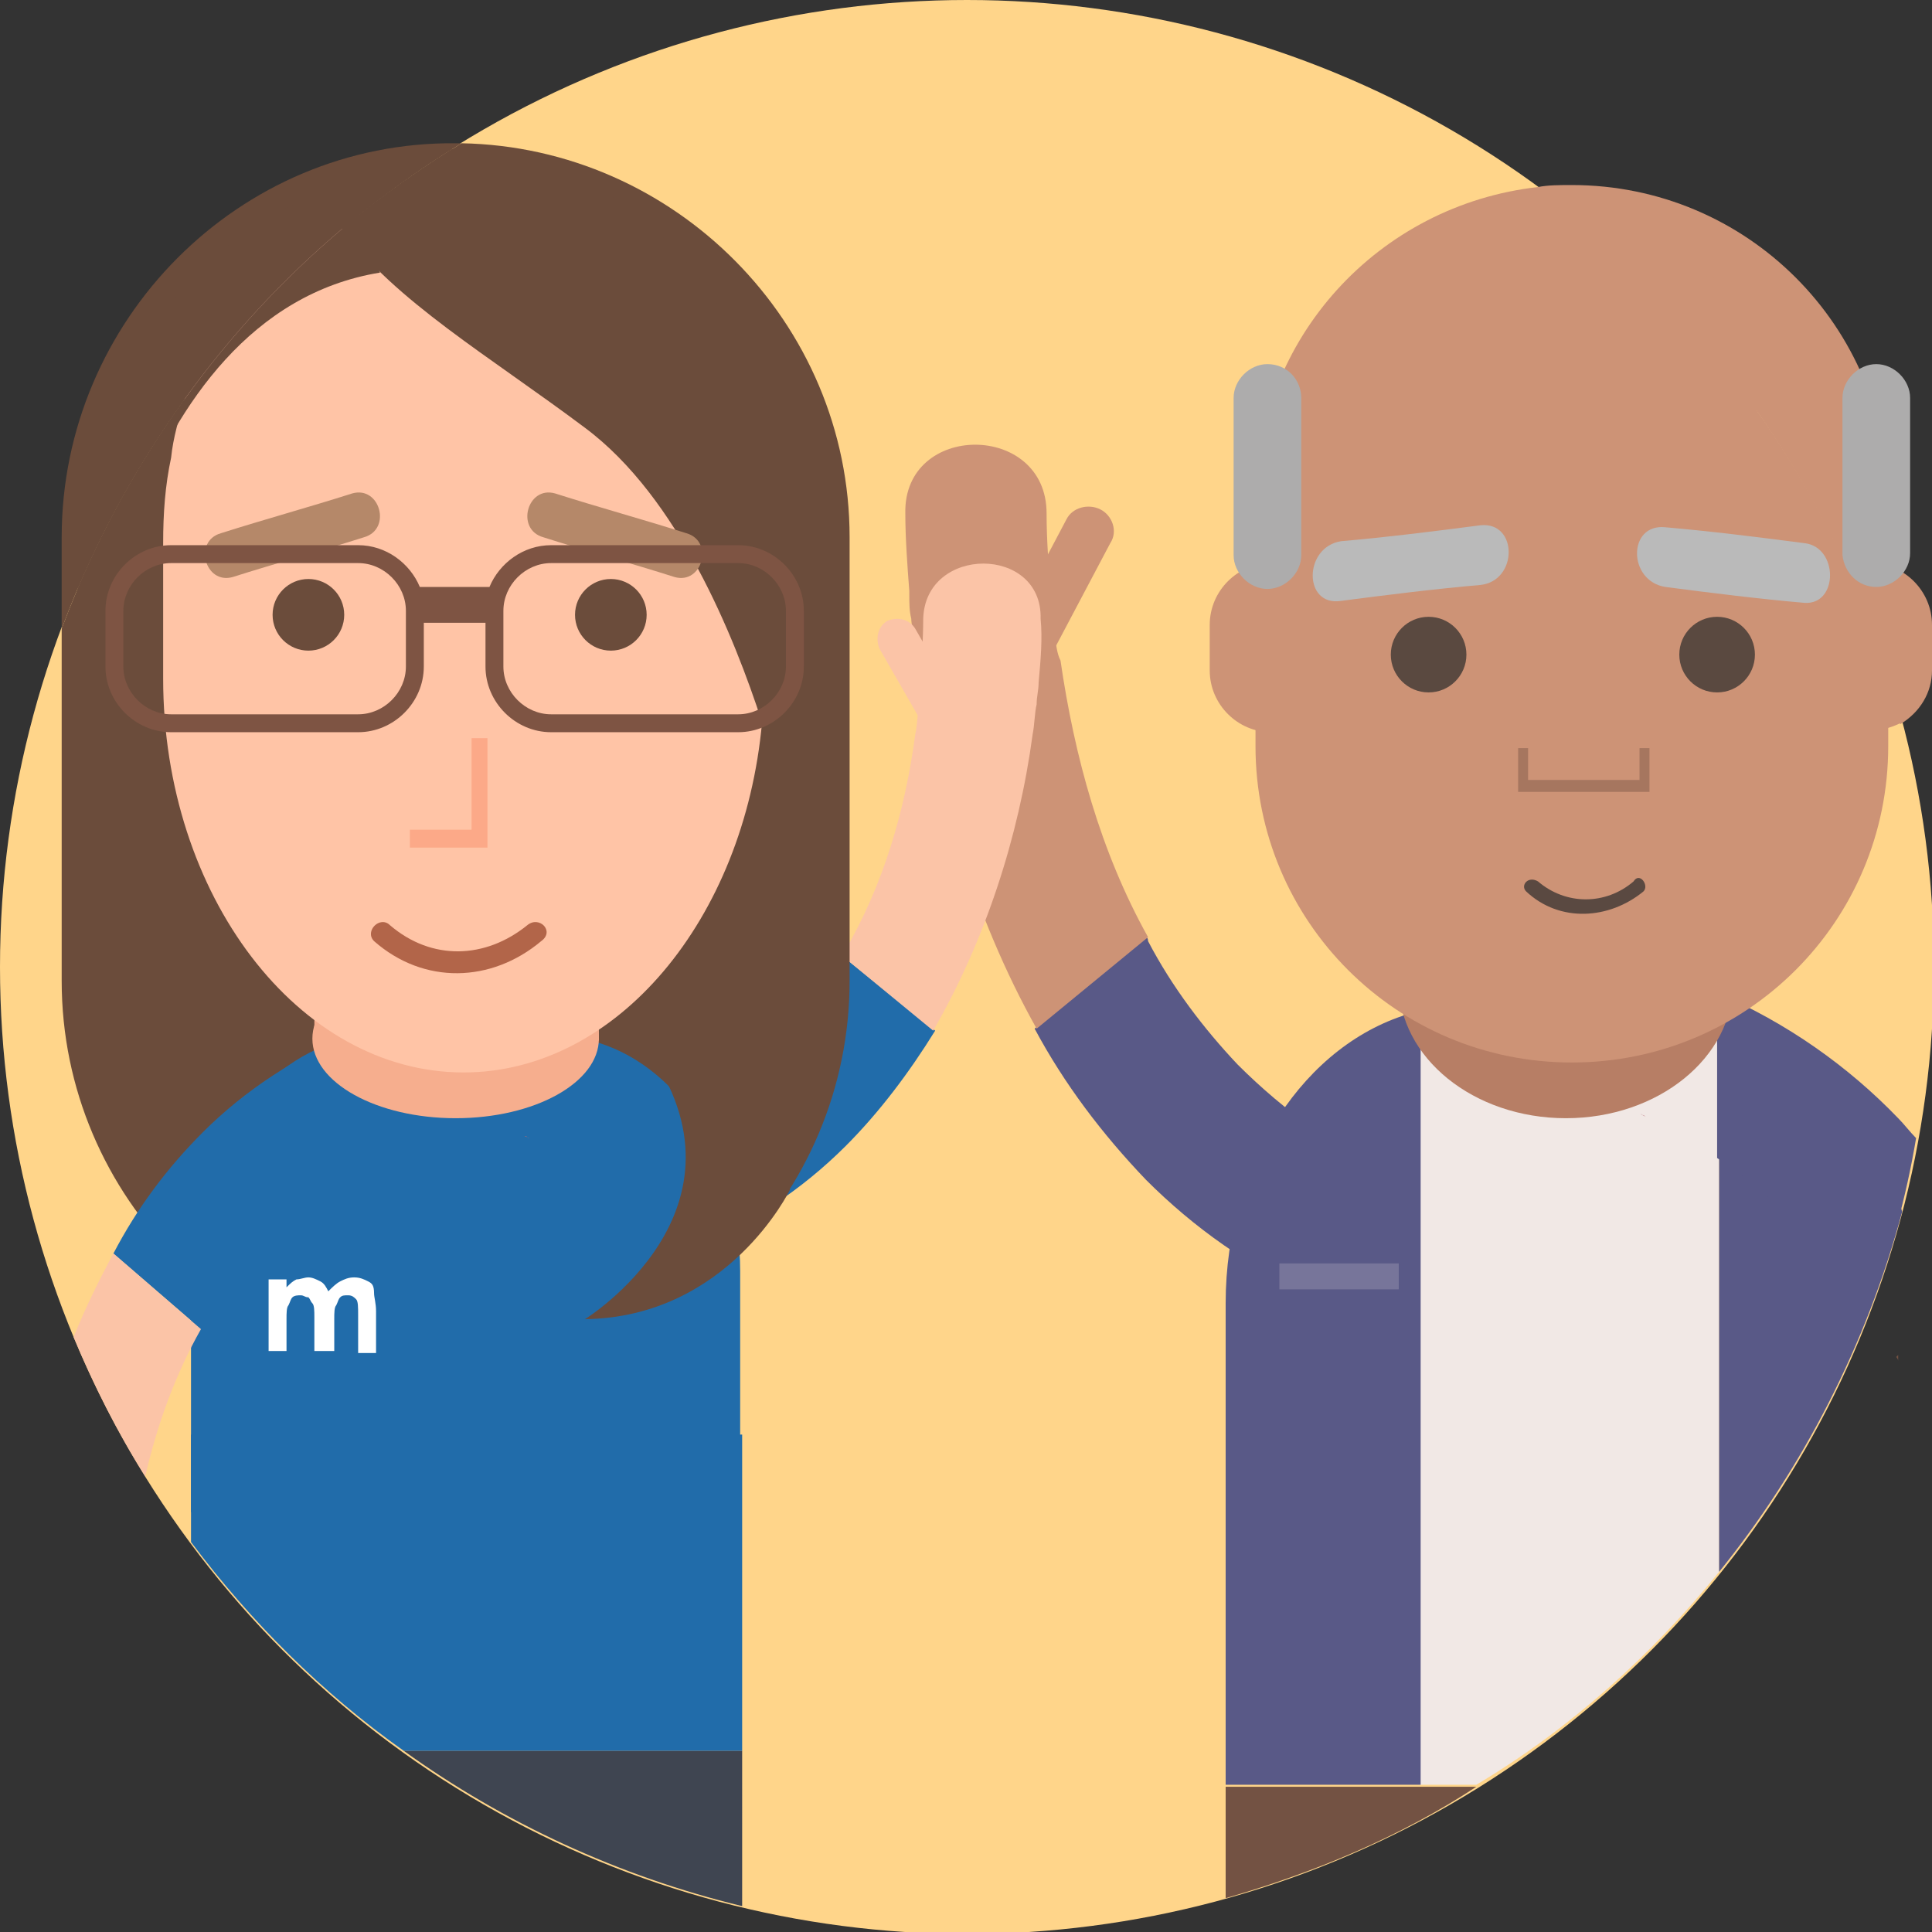
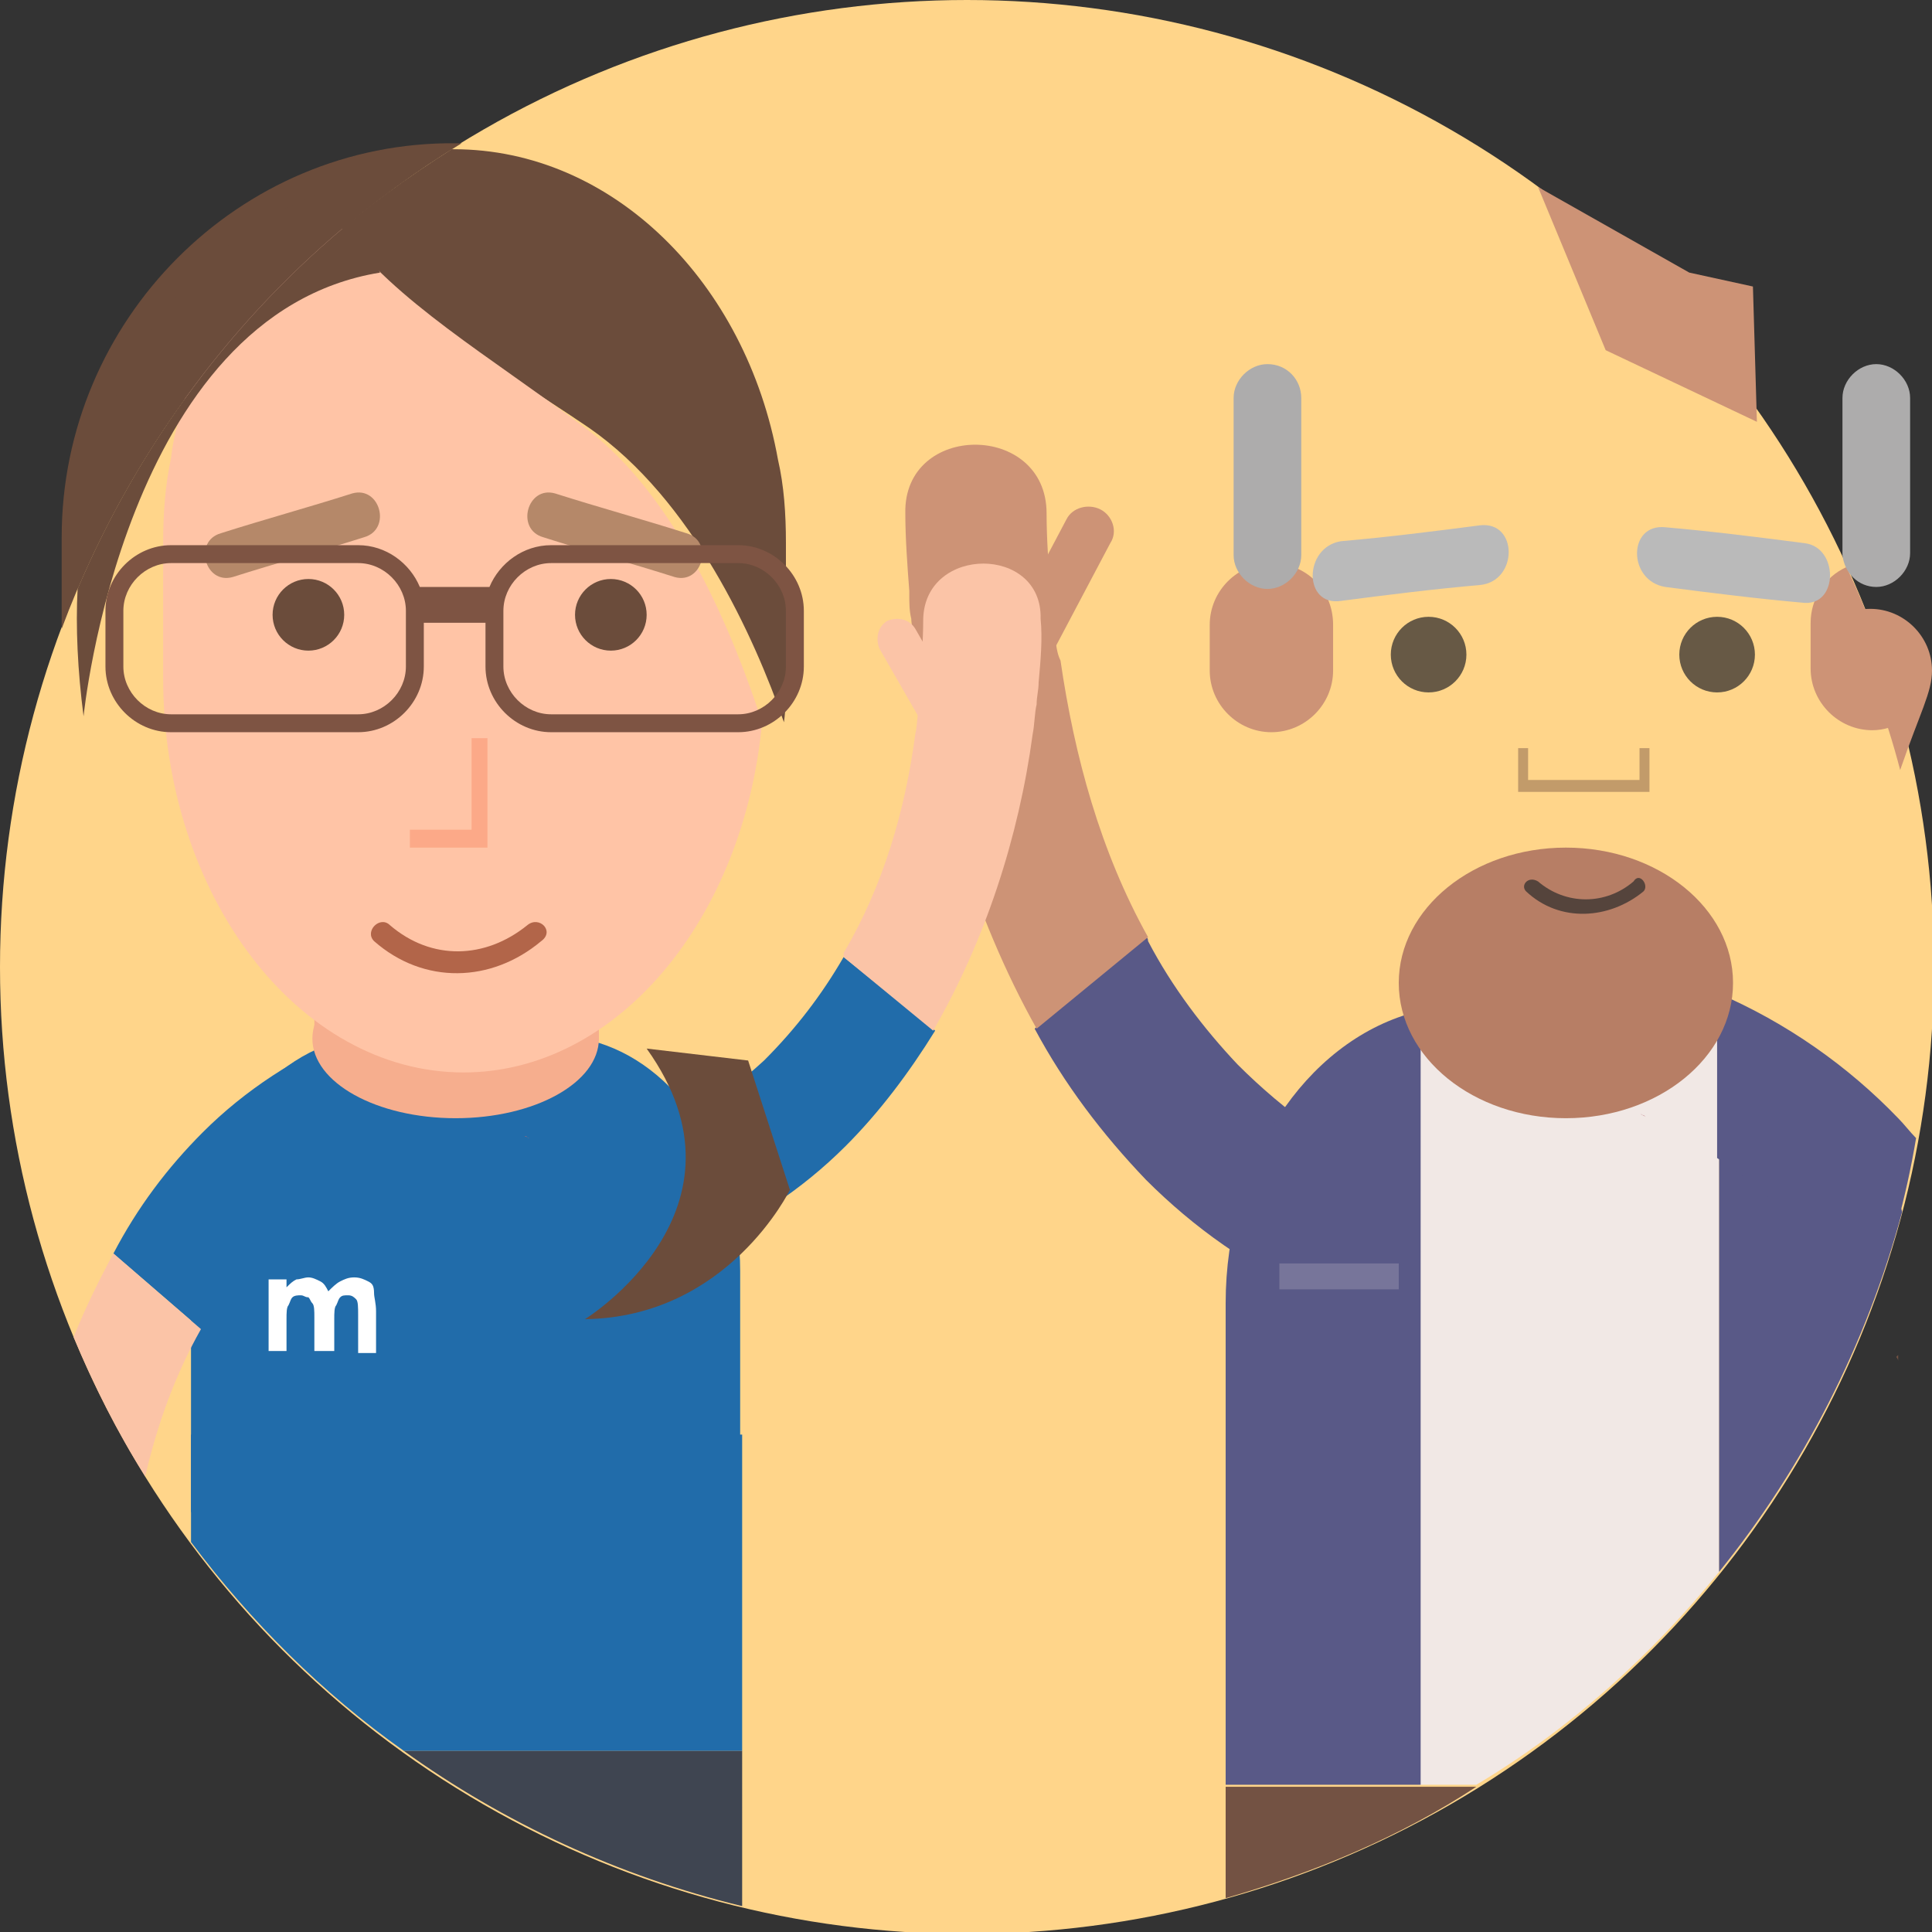
<svg xmlns="http://www.w3.org/2000/svg" version="1.1" id="Layer_1" x="0px" y="0px" width="97.1px" height="97.1px" viewBox="0 0 97.1 97.1" style="enable-background:new 0 0 97.1 97.1;" xml:space="preserve">
  <rect x="0" y="0" width="97.1" height="97.1" fill="#333333" stroke="none" />
  <style type="text/css">
	.st0{fill:#FFD58A;}
	.st1{fill:#F1E8E5;}
	.st2{fill:#595987;}
	.st3{fill:#CD9376;}
	.st4{fill:#B26972;}
	.st5{fill:#735243;}
	.st6{fill:#B77E65;}
	.st7{opacity:0.44;}
	.st8{opacity:0.75;}
	.st9{fill:#34302F;}
	.st10{fill:#34302E;}
	.st11{fill:#BABABA;}
	.st12{fill:#ADACAC;}
	.st13{opacity:0.2;}
	.st14{fill:#216CAA;}
	.st15{fill:#FBC4A7;}
	.st16{fill:#6B4C3B;}
	.st17{fill:#FFFFFF;}
	.st18{fill:#F6AE8E;}
	.st19{fill:#FFC4A6;}
	.st20{fill:#B26549;}
	.st21{fill:#B58869;}
	.st22{fill:#7E5443;}
	.st23{fill:#FCA988;}
	.st24{fill:none;}
	.st25{fill:#3F4551;}
</style>
  <circle class="st0" cx="48.6" cy="48.6" r="48.6" />
  <g>
    <g>
      <g>
        <g>
          <path class="st1" d="M71,59.4c-0.2-0.1-0.4-0.2-0.6-0.2c0.1,0.1,0,0-0.2-0.1c0.1,0,0.2,0.1,0.2,0.1c-0.1-0.1-1.5-0.8-1.9-0.9      c-0.5-0.3-0.9-0.5-1.4-0.9c-0.3-0.2-0.7-0.4-1-0.7v8.4c0.3,0.1,0.7,0.3,1,0.4c0.6,0.2,1.3,0.5,2,0.7      C73.5,67.7,75.4,60.8,71,59.4z" />
        </g>
        <g>
          <path class="st2" d="M57.7,47.3c0-0.2-0.1-0.2-0.2-0.3L52,51.7c1.5,2.8,3.4,5.3,5.6,7.6c2.4,2.4,5.2,4.4,8.4,5.8v-8.4      c-1.3-0.9-2.6-2-3.8-3.2C60.5,51.7,58.9,49.6,57.7,47.3z" />
        </g>
      </g>
      <g>
        <g>
          <path class="st3" d="M53,32c0-0.3-0.1-0.5-0.1-0.9s-0.1-0.8-0.1-1.2c0,0,0-0.1,0-0.2c-0.1-1.3-0.2-2.6-0.2-3.9      c0-4.6-7.2-4.6-7.1,0c0,1.2,0.1,2.6,0.2,3.9c0,0,0,0.1,0,0.2c0,0.4,0,0.8,0.1,1.2c0,0.3,0.1,0.5,0.1,0.9      c0.1,0.3,0.1,0.7,0.2,1.1c0.9,6.3,2.8,12.9,6,18.6l5.6-4.6c-2.4-4.3-3.7-9.1-4.4-13.9C53.1,32.8,53.1,32.4,53,32z" />
        </g>
      </g>
    </g>
    <g>
      <g>
        <g>
          <path class="st4" d="M78.6,56.3c0.2-0.1,0.3-0.1,0.2-0.1C78.7,56.2,78.6,56.3,78.6,56.3z" />
        </g>
      </g>
    </g>
    <g>
      <g>
        <path class="st1" d="M86.4,79V50.8c-0.7-0.2-1.4-0.2-2.2-0.2H73.5c-0.7,0-1.4,0.1-2.2,0.2v38.9h2.9C78.9,86.9,83,83.2,86.4,79z" />
      </g>
      <g>
        <path class="st2" d="M86.7,50.9c-0.1,0-0.2-0.1-0.3-0.1V79c4.2-5.2,7.4-11.4,9.2-18.1C94.2,55.9,90.9,52,86.7,50.9z" />
      </g>
      <g>
        <path class="st2" d="M61.6,65.5v24.2H71h0.4V50.8c-0.1,0-0.3,0-0.4,0.1C65.6,52.4,61.6,58.4,61.6,65.5z" />
      </g>
    </g>
    <g>
      <g>
        <g>
          <path class="st4" d="M82.7,56.1c-0.1,0-0.2-0.1-0.2-0.1C82.4,56,82.5,56,82.7,56.1z" />
        </g>
      </g>
    </g>
    <g>
      <g>
        <path class="st1" d="M86,49.7c-0.8-0.3-1.5-0.6-2.3-0.9c-4.4-1.4-6.3,5.5-1.9,6.9c0.2,0.1,0.5,0.2,0.6,0.2c0,0,0.1,0,0.2,0.1     c-0.1,0-0.2-0.1-0.2-0.1c0.1,0.1,1.5,0.8,1.9,0.9c0.5,0.3,1.2,0.6,1.7,1c0.1,0.1,0.2,0.2,0.4,0.3v-8.3     C86.2,49.8,86.1,49.8,86,49.7z" />
      </g>
      <g>
        <path class="st2" d="M95.4,56.2c-2.5-2.6-5.6-4.8-9.1-6.3v8.3c1.5,1,2.9,2.2,4.2,3.5c1.3,1.3,2.4,2.8,3.4,4.2     c1.1-2.8,1.9-5.7,2.4-8.7C96,56.9,95.7,56.5,95.4,56.2z" />
      </g>
    </g>
    <g>
      <g>
        <path class="st5" d="M95.4,68.4v-0.3l-0.1,0.1C95.3,68.2,95.4,68.3,95.4,68.4z" />
      </g>
    </g>
    <g>
      <g>
        <g>
          <ellipse class="st6" cx="78.7" cy="49.4" rx="8.4" ry="6.8" />
        </g>
      </g>
      <g>
-         <path class="st3" d="M94.9,34v-8.8c0-8.8-7.1-15.9-15.9-15.9l0,0c-0.6,0-1.2,0-1.7,0.1C85.5,15.4,91.7,24,94.9,34z" />
-         <path class="st3" d="M63.1,25.2v12.3c0,8.8,7.1,15.9,15.9,15.9l0,0c8.8,0,15.9-7.1,15.9-15.9V34c-3.1-10-9.4-18.5-17.6-24.6     C69.3,10.3,63.1,17,63.1,25.2z" />
-       </g>
+         </g>
      <g>
        <g>
          <path class="st3" d="M63.9,28.3c-1.7,0-3.1,1.4-3.1,3.1v2.3c0,1.7,1.4,3.1,3.1,3.1s3.1-1.4,3.1-3.1v-2.3      C67,29.6,65.6,28.3,63.9,28.3z" />
        </g>
        <g>
-           <path class="st3" d="M97.1,33.7v-2.3c0-1.7-1.4-3.1-3.1-3.1c-0.5,0-0.9,0.1-1.3,0.3c1.1,2.5,2.1,5.1,2.8,7.8      C96.5,35.8,97.1,34.8,97.1,33.7z" />
+           <path class="st3" d="M97.1,33.7c0-1.7-1.4-3.1-3.1-3.1c-0.5,0-0.9,0.1-1.3,0.3c1.1,2.5,2.1,5.1,2.8,7.8      C96.5,35.8,97.1,34.8,97.1,33.7z" />
          <path class="st3" d="M91,31.3v2.3c0,1.7,1.4,3.1,3.1,3.1c0.6,0,1.1-0.2,1.5-0.4c-0.7-2.7-1.6-5.3-2.8-7.8      C91.7,29,91,30.1,91,31.3z" />
        </g>
      </g>
      <g class="st7">
        <polygon class="st5" points="82.4,37.6 82.4,39.2 76.8,39.2 76.8,37.6 76.3,37.6 76.3,39.8 82.9,39.8 82.9,37.6    " />
      </g>
      <g class="st8">
        <g>
          <g>
            <g>
              <g>
                <path class="st9" d="M82.1,44.3c-1.4,1.2-3.4,1.2-4.8,0c-0.5-0.3-0.9,0.2-0.6,0.5c1.7,1.6,4.2,1.4,5.9,0         C82.9,44.5,82.4,43.8,82.1,44.3z" />
              </g>
            </g>
          </g>
        </g>
      </g>
      <g class="st8">
        <g>
          <g>
            <circle class="st10" cx="71.8" cy="32.9" r="1.9" />
          </g>
        </g>
      </g>
      <g>
        <g>
          <g>
            <g>
              <path class="st11" d="M74.4,26.4c-2.3,0.3-4.7,0.6-7,0.8c-1.9,0.3-1.9,3.3,0,3c2.3-0.3,4.7-0.6,7-0.8        C76.3,29.2,76.3,26.2,74.4,26.4z" />
            </g>
          </g>
        </g>
      </g>
      <g class="st8">
        <g>
          <g>
            <circle class="st10" cx="86.3" cy="32.9" r="1.9" />
          </g>
        </g>
      </g>
      <g>
        <g>
          <g>
            <g>
              <path class="st11" d="M90.7,27.3c-2.3-0.3-4.7-0.6-7-0.8c-1.9-0.2-1.9,2.7,0,3c2.3,0.3,4.7,0.6,7,0.8        C92.4,30.4,92.4,27.5,90.7,27.3z" />
            </g>
          </g>
        </g>
      </g>
      <g>
        <path class="st12" d="M63.7,18.3c-0.9,0-1.7,0.8-1.7,1.7v7.9c0,0.9,0.8,1.7,1.7,1.7c0.9,0,1.7-0.8,1.7-1.7V20     C65.4,19.1,64.7,18.3,63.7,18.3z" />
      </g>
      <g>
        <path class="st12" d="M94.3,29.5c0.9,0,1.7-0.8,1.7-1.7V20c0-0.9-0.8-1.7-1.7-1.7s-1.7,0.8-1.7,1.7v7.9     C92.7,28.8,93.4,29.5,94.3,29.5z" />
      </g>
    </g>
    <g class="st13">
      <rect x="64.3" y="63.5" class="st1" width="6" height="1.3" />
    </g>
    <g>
      <path class="st3" d="M55.3,25.6c-0.6-0.3-1.4-0.1-1.7,0.5l-3.7,7c-0.3,0.6-0.1,1.4,0.5,1.7s1.4,0.1,1.7-0.5l3.7-7    C56.2,26.7,55.9,25.9,55.3,25.6z" />
    </g>
    <g>
      <g>
        <g>
          <path class="st14" d="M42.4,48.1c-1.1,1.9-2.4,3.6-4,5.2c-1.2,1.1-2.5,2.1-3.8,3c-0.5,0.3-1,0.6-1.4,0.8      c-0.3,0.1-1.5,0.7-1.6,0.7c0.1,0,0.1-0.1,0.2-0.1c-0.1,0.1-0.2,0.1-0.2,0.1c-0.1,0.1-0.3,0.1-0.5,0.2c-3.7,1.1-2.1,6.6,1.6,5.5      c0.7-0.2,1.3-0.4,1.9-0.7c3-1.2,5.7-3,7.9-5.2c1.7-1.7,3.2-3.7,4.5-5.8L42.4,48.1L42.4,48.1z" />
        </g>
      </g>
      <g>
        <g>
          <path class="st15" d="M46.4,31.1c0,1.1-0.1,2.1-0.1,3.2c0,0.4,0,0.7-0.1,1.1c-0.1,0.5-0.1,1.1-0.2,1.5c-0.5,3.8-1.6,7.6-3.6,11      v0.2l4.5,3.7c2.6-4.5,4.3-9.7,5-14.9c0.1-0.5,0.1-1.1,0.2-1.5c0-0.4,0.1-0.7,0.1-1.1c0.1-1.1,0.2-2.2,0.1-3.2      C52.4,27.4,46.5,27.4,46.4,31.1z" />
        </g>
      </g>
    </g>
    <g>
      <g>
        <path class="st16" d="M23.2,7.2c-0.1,0-0.2,0-0.3,0C12,7.1,3.1,16.1,3.1,27v4.6C6.9,21.4,14,12.8,23.2,7.2z" />
-         <path class="st16" d="M22.9,69.1c10.9,0,19.8-8.9,19.8-19.8V27c0-10.8-8.8-19.6-19.5-19.8C14,12.8,6.9,21.4,3.1,31.6v17.7     C3.1,60.2,12,69.1,22.9,69.1z" />
      </g>
    </g>
    <g>
      <g>
        <g>
          <path class="st4" d="M12.3,40.7c0,0-0.1,0-0.2,0.1C12.1,40.8,12.2,40.7,12.3,40.7z" />
          <path class="st4" d="M12.3,40.7L12.3,40.7L12.3,40.7z" />
        </g>
      </g>
    </g>
    <g>
      <g>
        <g>
          <path class="st4" d="M23.4,57.3c-0.1,0-0.1,0.1-0.2,0.1C23.4,57.3,23.5,57.3,23.4,57.3z" />
        </g>
      </g>
    </g>
    <g>
      <g>
        <path class="st14" d="M29.7,52.3c-0.6-0.2-1.3-0.2-2-0.2h-8.6c-0.7,0-1.4,0.1-2,0.2c-4.3,1.2-7.5,6-7.5,11.7v12h27.6V64     c0-0.1,0-0.1,0-0.1C37.2,58.2,34,53.4,29.7,52.3z" />
      </g>
    </g>
    <g>
      <g>
        <path class="st14" d="M19.4,51.3c-0.6,0.2-1.1,0.4-1.6,0.6c-2.9,1.2-5.5,2.9-7.6,5c-1.8,1.8-3.3,3.8-4.5,6.1l4.4,3.8     c0.1-0.1,0.1-0.1,0.1-0.2c1-1.8,2.2-3.5,3.7-5c1.2-1.2,2.5-2.2,3.8-3.1c0.4-0.2,0.7-0.4,1.1-0.7c0.2-0.1,1.4-0.7,1.5-0.7     c-0.1,0-0.1,0.1-0.2,0.1c0.2-0.1,0.2-0.1,0.2-0.1c0.2-0.1,0.4-0.1,0.5-0.2C24.4,55.7,22.9,50.2,19.4,51.3z" />
      </g>
    </g>
    <g>
      <g>
        <g>
          <path class="st4" d="M26.6,57.2c-0.1,0-0.1-0.1-0.2-0.1S26.4,57.1,26.6,57.2z" />
        </g>
      </g>
    </g>
    <g>
      <g>
-         <path class="st5" d="M36.7,68v-0.2V68C36.7,67.9,36.7,67.9,36.7,68z" />
-       </g>
+         </g>
    </g>
    <g>
      <g>
        <g>
          <g>
            <g>
              <g>
                <path class="st17" d="M18.5,64.4c-0.2-0.1-0.4-0.2-0.7-0.2s-0.5,0.1-0.7,0.2s-0.4,0.3-0.6,0.5c-0.1-0.2-0.2-0.4-0.4-0.5         c-0.2-0.1-0.4-0.2-0.6-0.2c-0.2,0-0.4,0.1-0.6,0.1c-0.2,0.1-0.3,0.2-0.5,0.4v-0.4h-0.9v3.6h0.9v-1.6c0-0.3,0-0.6,0.1-0.7         c0.1-0.2,0.1-0.3,0.2-0.4c0.1-0.1,0.3-0.1,0.4-0.1c0.2,0,0.2,0.1,0.4,0.1c0.1,0.1,0.1,0.2,0.2,0.3s0.1,0.4,0.1,0.7v1.7h1         v-1.6c0-0.3,0-0.6,0.1-0.7c0.1-0.2,0.1-0.3,0.2-0.4s0.2-0.1,0.4-0.1c0.2,0,0.3,0.1,0.4,0.2s0.1,0.4,0.1,0.8V68h0.9v-2.1         c0-0.4-0.1-0.7-0.1-0.9C18.8,64.6,18.7,64.5,18.5,64.4z" />
              </g>
            </g>
          </g>
        </g>
      </g>
    </g>
    <g>
      <g>
        <path class="st16" d="M15,9.8c0.4,0.8,1,1.5,1.6,2.2c1.9-1.7,4-3.2,6.2-4.6C19.9,7.5,17.3,8.3,15,9.8z" />
        <path class="st16" d="M29.6,21.5c5.2,3.6,8.3,10.5,9.8,14.8c0.1-0.7,0.1-1.5,0.1-2.2v-6.8c0-1.5-0.1-2.9-0.4-4.2     c-1.6-8.9-8.3-15.6-16.3-15.6h-0.1c-2.2,1.4-4.3,2.9-6.2,4.6C19.5,15.4,24.6,18.1,29.6,21.5z" />
      </g>
    </g>
    <g>
      <g>
        <path class="st16" d="M32.5,52.7c5.8,8.1-3.1,13.6-3.1,13.6c7.2-0.1,10.3-6.5,10.3-6.5l-2.1-6.5L32.5,52.7z" />
      </g>
    </g>
    <g>
      <g>
        <ellipse class="st18" cx="22.9" cy="52.2" rx="7.2" ry="4" />
      </g>
    </g>
    <g>
      <rect x="15.8" y="46.9" class="st18" width="14.3" height="5.4" />
    </g>
    <g>
      <g>
        <path class="st19" d="M17.2,11.5c-0.4-0.5-0.7-1.1-1-1.7C13.1,12,10.6,15.6,9.3,20C11.6,16.9,14.2,14,17.2,11.5z" />
        <path class="st19" d="M8.2,27.3v6.8C8.2,45,15,53.9,23.3,53.9c7.7,0,14.1-7.7,15-17.6C36.9,32,34.1,25,29.4,21.5     c-4.8-3.6-9.6-6.4-12.2-10c-3,2.5-5.6,5.4-7.9,8.5c-0.3,1-0.6,2-0.7,3C8.3,24.4,8.2,25.8,8.2,27.3z" />
      </g>
    </g>
    <g>
      <g>
        <g>
          <g>
            <path class="st20" d="M26.5,46.5c-2.1,1.7-4.8,1.8-6.9,0c-0.5-0.5-1.3,0.3-0.8,0.8c2.5,2.2,5.9,2.1,8.4,0       C27.9,46.8,27.1,46,26.5,46.5z" />
          </g>
        </g>
      </g>
    </g>
    <g>
      <g>
        <path class="st16" d="M17.8,11L17,9.4c0,0-12.7,3.1-13.1,20.2C7,22.3,11.8,15.9,17.8,11z" />
        <path class="st16" d="M4.2,36c0,0,2-20.2,14.9-22.3L17.8,11C11.8,15.9,7,22.3,3.9,29.6C3.8,31.5,3.9,33.7,4.2,36z" />
      </g>
    </g>
    <g>
      <g>
        <circle class="st16" cx="15.5" cy="30.9" r="1.8" />
      </g>
    </g>
    <g>
      <g>
        <circle class="st16" cx="30.7" cy="30.9" r="1.8" />
      </g>
    </g>
    <g>
      <g>
        <g>
          <path class="st21" d="M17.7,24.8c-2.2,0.7-4.4,1.3-6.6,2c-1.4,0.4-0.8,2.6,0.6,2.2c2.2-0.7,4.4-1.3,6.6-2      C19.7,26.6,19.1,24.4,17.7,24.8z" />
        </g>
      </g>
    </g>
    <g>
      <g>
        <g>
          <path class="st21" d="M34.5,26.8c-2.2-0.7-4.4-1.3-6.6-2c-1.4-0.4-2,1.8-0.6,2.2c2.2,0.7,4.4,1.3,6.6,2      C35.3,29.4,35.9,27.2,34.5,26.8z" />
        </g>
      </g>
    </g>
    <g>
      <path class="st22" d="M37.1,27.4h-9.4c-1.4,0-2.6,0.9-3.1,2.1h-3.5c-0.5-1.2-1.7-2.1-3.1-2.1H8.6c-1.8,0-3.3,1.5-3.3,3.3v2.8    c0,1.8,1.5,3.3,3.3,3.3H18c1.8,0,3.3-1.5,3.3-3.3v-2.2h3.1v2.2c0,1.8,1.5,3.3,3.3,3.3h9.4c1.8,0,3.3-1.5,3.3-3.3v-2.8    C40.4,28.9,38.9,27.4,37.1,27.4z M20.4,33.5c0,1.3-1.1,2.4-2.4,2.4H8.6c-1.3,0-2.4-1.1-2.4-2.4v-2.8c0-1.3,1.1-2.4,2.4-2.4H18    c1.3,0,2.4,1.1,2.4,2.4V33.5z M39.5,33.5c0,1.3-1.1,2.4-2.4,2.4h-9.4c-1.3,0-2.4-1.1-2.4-2.4v-2.8c0-1.3,1.1-2.4,2.4-2.4h9.4    c1.3,0,2.4,1.1,2.4,2.4V33.5z" />
    </g>
    <g>
      <g>
        <polygon class="st23" points="23.7,41.7 20.6,41.7 20.6,42.6 24.5,42.6 24.5,37.1 23.7,37.1    " />
      </g>
    </g>
    <g>
      <line class="st24" x1="35.9" y1="56.3" x2="37.7" y2="62.5" />
    </g>
    <g>
      <g>
        <path class="st15" d="M5.7,63c-0.7,1.3-1.4,2.7-2,4.2c1,2.4,2.2,4.8,3.6,7c0.6-2.6,1.5-5.1,2.8-7.4L5.7,63z" />
      </g>
    </g>
    <g>
      <path class="st14" d="M37.3,72.1H9.6v5.4c3,4,6.6,7.6,10.7,10.5h17V72.1z" />
    </g>
    <g>
      <path class="st15" d="M46,31.6c-0.3-0.5-0.9-0.6-1.4-0.4c-0.5,0.3-0.6,0.9-0.4,1.4l3.1,5.4c0.3,0.5,0.9,0.6,1.4,0.4    c0.5-0.3,0.6-0.9,0.4-1.4L46,31.6z" />
    </g>
    <path class="st5" d="M61.6,89.8v5.6c4.5-1.3,8.8-3.1,12.6-5.6H61.6z" />
    <path class="st25" d="M20.3,88c5,3.6,10.8,6.3,17,7.8V88H20.3z" />
  </g>
  <polygon class="st3" points="84.9,13.7 77.3,9.4 80.7,17.6 88.3,21.2 88.1,14.4 " />
</svg>